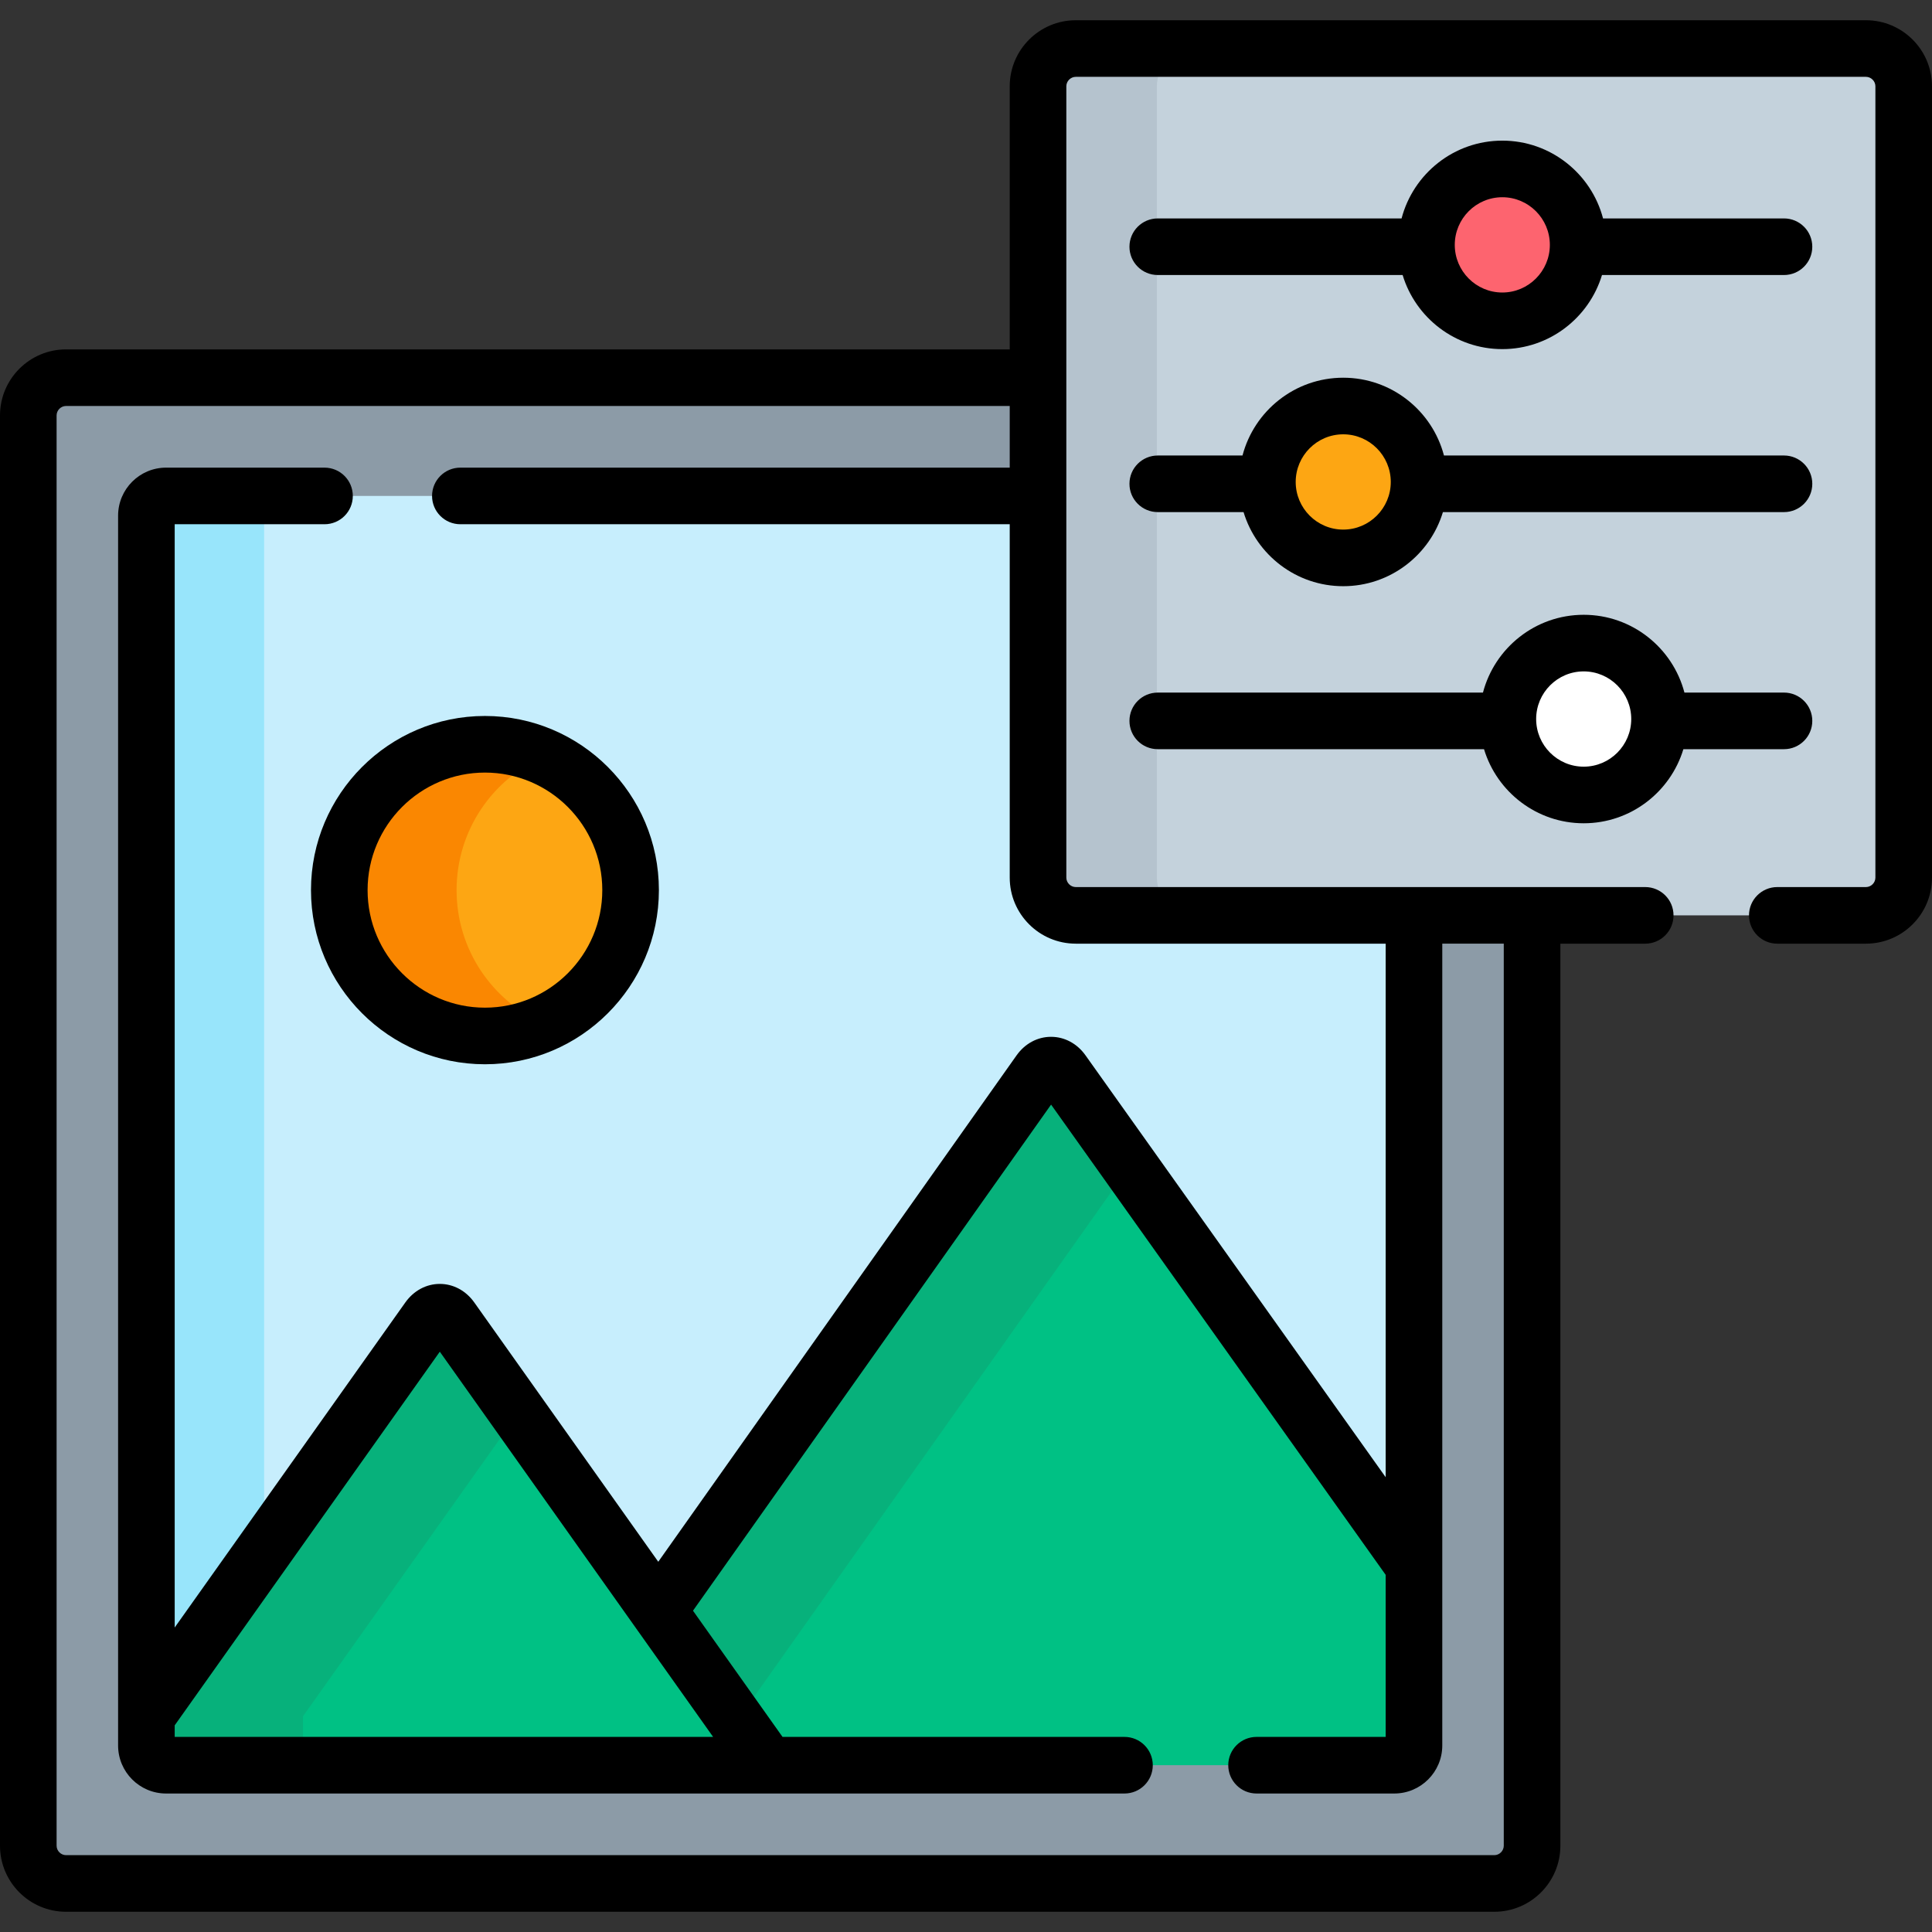
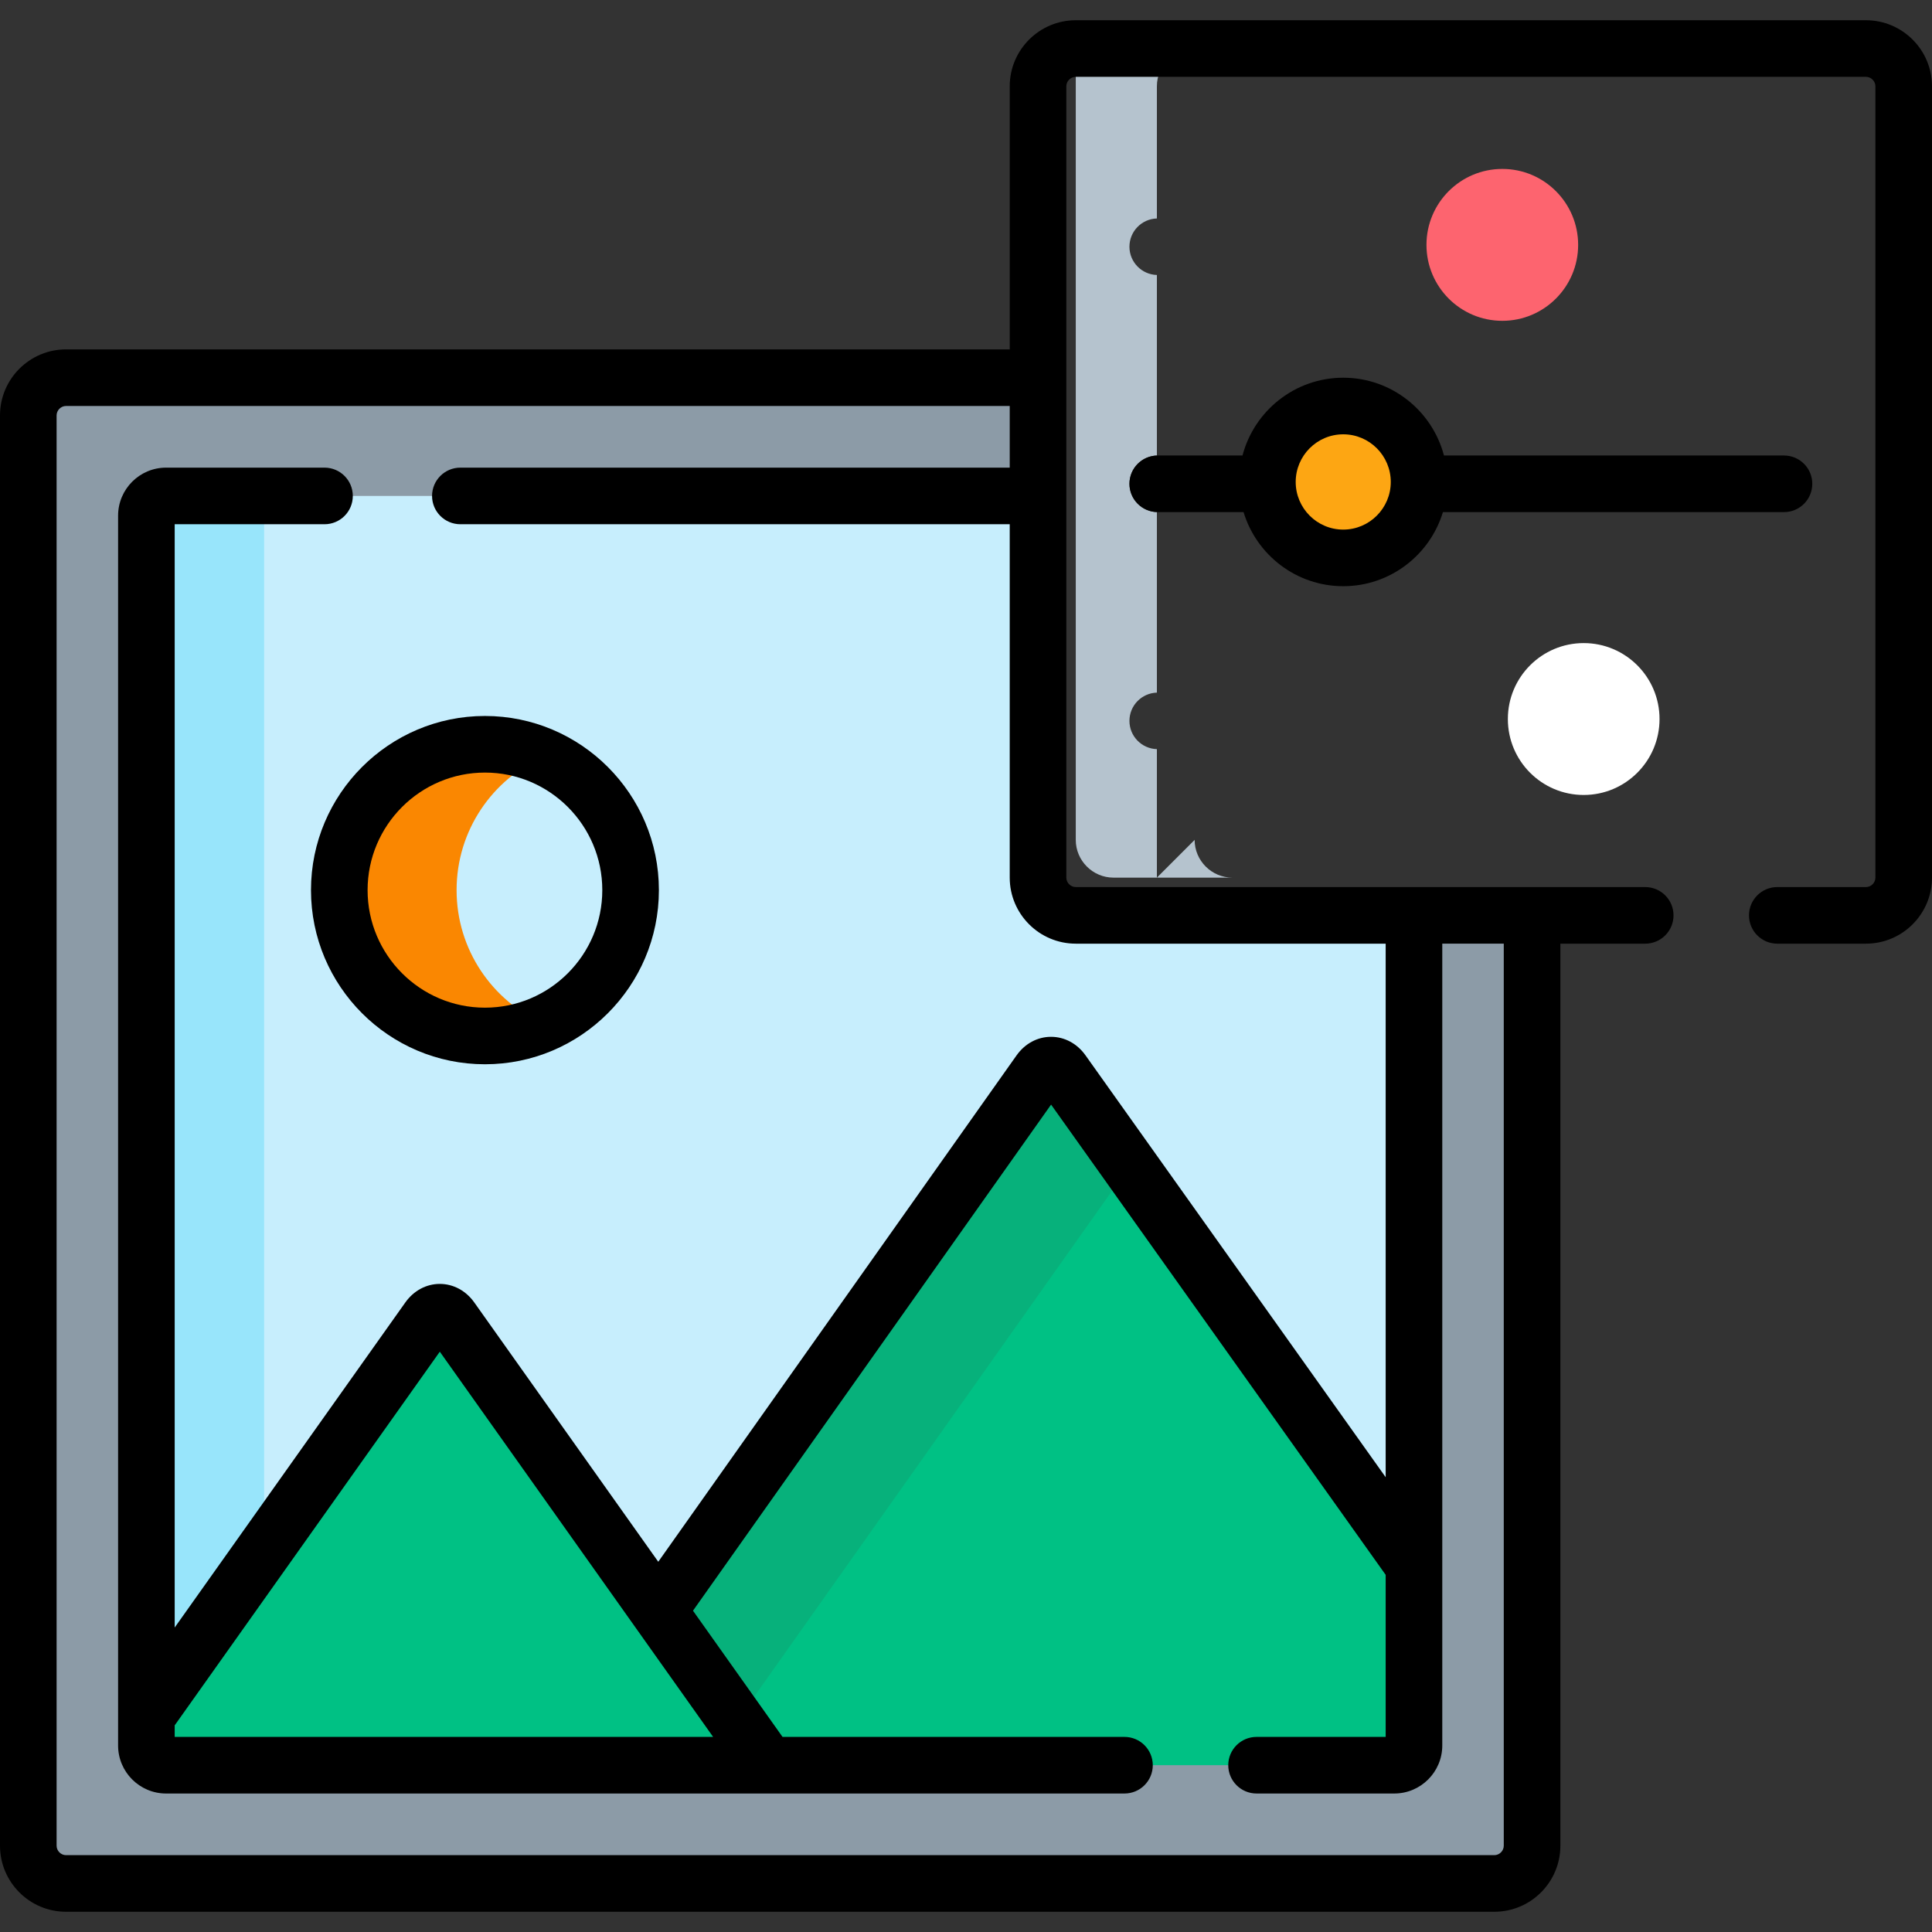
<svg xmlns="http://www.w3.org/2000/svg" id="Layer_1" height="512" viewBox="0 0 512 512" width="512">
  <rect x="0" y="0" width="512" height="512" fill="#333333" stroke="none" />
  <path d="m285.089 242.581c-5.5 0-10-4.5-10-10v-132.491h-257.589c-5.5 0-10 4.5-10 10v379.047c0 5.5 4.5 10 10 10h378.515c5.5 0 10-4.5 10-10v-246.556z" fill="#8c9ba7" />
  <path d="m285.089 242.581c-5.5 0-10-4.5-10-10v-101.152h-231.076c-2.868 0-5.216 2.351-5.216 5.223v318.189l74.735-105.334c1.662-2.342 4.38-2.342 6.042 0l54.881 77.35 101.061-142.829c1.658-2.344 4.377-2.349 6.041-.008l93.161 130.938v-172.377z" fill="#c7eefd" />
  <path d="m70 136.651c0-2.872 2.348-5.223 5.216-5.223h-31.203c-2.868 0-5.216 2.351-5.216 5.223v318.189l31.203-43.978z" fill="#98e5fb" />
  <path d="m281.557 284.02c-1.664-2.341-4.383-2.336-6.041.008l-101.061 142.828 29.049 40.941h165.997c2.869 0 5.217-2.351 5.217-5.224v-47.617z" fill="#00c184" />
  <path d="m195.24 456.151 104.104-147.131-17.788-25.001c-1.664-2.341-4.383-2.336-6.041.008l-101.06 142.829z" fill="#07b17b" />
  <path d="m113.532 349.507-74.735 105.334v7.733c0 2.873 2.348 5.224 5.216 5.224h159.491l-83.93-118.291c-1.662-2.342-4.38-2.342-6.042 0z" fill="#00c184" />
-   <path d="m80.293 462.574v-7.733l57.009-80.349-17.728-24.985c-1.662-2.342-4.38-2.342-6.042 0l-74.735 105.334v7.733c0 2.873 2.348 5.224 5.216 5.224h41.496c-2.868 0-5.216-2.351-5.216-5.224z" fill="#07b17b" />
-   <ellipse cx="128.515" cy="235.891" fill="#fda613" rx="38.6" ry="38.651" />
  <path d="m121 235.891c0-15.808 9.482-29.39 23.058-35.379-4.757-2.098-10.012-3.271-15.543-3.271-21.317 0-38.6 17.305-38.6 38.65 0 21.347 17.282 38.651 38.6 38.651 5.531 0 10.786-1.174 15.543-3.271-13.576-5.99-23.058-19.573-23.058-35.38z" fill="#fa8701" />
-   <path d="m504.5 232.581c0 5.5-4.5 10-10 10h-209.411c-5.5 0-10-4.5-10-10v-209.718c0-5.5 4.5-10 10-10h209.411c5.5 0 10 4.5 10 10z" fill="#c4d2dc" />
-   <path d="m306.589 232.581v-34.052c-4.038-.119-7.275-3.422-7.275-7.488s3.237-7.369 7.275-7.488v-47.852c-4.038-.119-7.275-3.422-7.275-7.488s3.237-7.369 7.275-7.488v-47.852c-4.038-.119-7.275-3.422-7.275-7.488s3.237-7.369 7.275-7.488v-35.034c0-5.5 4.5-10 10-10h-31.5c-5.5 0-10 4.5-10 10v209.718c0 5.5 4.5 10 10 10h31.5c-5.5 0-10-4.5-10-10z" fill="#b5c3ce" />
+   <path d="m306.589 232.581v-34.052c-4.038-.119-7.275-3.422-7.275-7.488s3.237-7.369 7.275-7.488v-47.852c-4.038-.119-7.275-3.422-7.275-7.488s3.237-7.369 7.275-7.488v-47.852c-4.038-.119-7.275-3.422-7.275-7.488s3.237-7.369 7.275-7.488v-35.034c0-5.5 4.5-10 10-10h-31.5v209.718c0 5.5 4.5 10 10 10h31.5c-5.5 0-10-4.5-10-10z" fill="#b5c3ce" />
  <ellipse cx="398.127" cy="64.894" fill="#fd646f" rx="20.098" ry="20.125" />
  <ellipse cx="355.971" cy="127.723" fill="#fda613" rx="20.098" ry="20.125" />
  <ellipse cx="419.696" cy="190.551" fill="#fff" rx="20.098" ry="20.125" />
  <path d="m128.515 189.74c-25.419 0-46.1 20.703-46.1 46.15 0 25.448 20.681 46.151 46.1 46.151s46.1-20.703 46.1-46.151c-.001-25.447-20.681-46.15-46.1-46.15zm0 77.302c-17.148 0-31.1-13.975-31.1-31.151 0-17.177 13.951-31.15 31.1-31.15 17.148 0 31.1 13.974 31.1 31.15-.001 17.176-13.952 31.151-31.1 31.151z" />
  <path d="m494.5 5.363h-209.411c-9.649 0-17.5 7.851-17.5 17.5v69.727h-250.089c-9.649 0-17.5 7.851-17.5 17.5v379.047c0 9.649 7.851 17.5 17.5 17.5h378.515c9.65 0 17.5-7.851 17.5-17.5v-239.056h22.485c4.143 0 7.5-3.357 7.5-7.5s-3.357-7.5-7.5-7.5h-150.911c-1.355 0-2.5-1.145-2.5-2.5v-209.718c0-1.356 1.145-2.5 2.5-2.5h209.411c1.355 0 2.5 1.144 2.5 2.5v209.718c0 1.355-1.145 2.5-2.5 2.5h-23.5c-4.143 0-7.5 3.357-7.5 7.5s3.357 7.5 7.5 7.5h23.5c9.649 0 17.5-7.851 17.5-17.5v-209.718c0-9.649-7.851-17.5-17.5-17.5zm-209.411 244.718h82.129v141.397l-79.548-111.804c-2.218-3.119-5.545-4.907-9.131-4.907-.004 0-.009 0-.013 0-3.591.004-6.92 1.801-9.133 4.929l-94.946 134.188-48.757-68.718c-2.218-3.124-5.548-4.916-9.137-4.916-3.59 0-6.92 1.792-9.139 4.917l-61.118 86.142v-292.38h39.704c4.143 0 7.5-3.357 7.5-7.5s-3.357-7.5-7.5-7.5h-41.987c-7.012 0-12.716 5.707-12.716 12.723v325.923c0 7.016 5.704 12.724 12.716 12.724h253.987c4.143 0 7.5-3.358 7.5-7.5 0-4.143-3.357-7.5-7.5-7.5h-90.621l-23.731-33.447 94.9-134.123 88.67 124.625v42.945h-34.218c-4.143 0-7.5 3.357-7.5 7.5 0 4.142 3.357 7.5 7.5 7.5h36.501c7.012 0 12.717-5.708 12.717-12.724v-212.494h16.297v239.056c0 1.355-1.145 2.5-2.5 2.5h-378.515c-1.355 0-2.5-1.145-2.5-2.5v-379.047c0-1.355 1.145-2.5 2.5-2.5h250.089v16.339h-145.589c-4.143 0-7.5 3.357-7.5 7.5s3.357 7.5 7.5 7.5h145.589v93.652c0 9.649 7.851 17.5 17.5 17.5zm-96.103 210.217h-142.689v-3.066l70.257-99.021z" />
-   <path d="m306.814 72.885h64.897c3.434 11.348 13.975 19.634 26.417 19.634s22.983-8.286 26.416-19.634h48.231c4.143 0 7.5-3.358 7.5-7.5 0-4.143-3.357-7.5-7.5-7.5h-47.952c-3.107-11.849-13.896-20.615-26.695-20.615s-23.589 8.767-26.696 20.615h-64.618c-4.143 0-7.5 3.357-7.5 7.5 0 4.142 3.357 7.5 7.5 7.5zm91.314-20.615c6.946 0 12.598 5.663 12.598 12.624 0 6.962-5.651 12.625-12.598 12.625s-12.599-5.663-12.599-12.625c0-6.961 5.652-12.624 12.599-12.624z" />
  <path d="m306.814 135.713h22.741c3.432 11.348 13.974 19.635 26.416 19.635s22.984-8.287 26.417-19.635h90.388c4.143 0 7.5-3.357 7.5-7.5s-3.357-7.5-7.5-7.5h-90.109c-3.107-11.849-13.896-20.615-26.695-20.615s-23.588 8.767-26.695 20.615h-22.462c-4.143 0-7.5 3.357-7.5 7.5-.001 4.142 3.356 7.5 7.499 7.5zm49.157-20.615c6.947 0 12.599 5.663 12.599 12.625s-5.651 12.625-12.599 12.625c-6.946 0-12.598-5.663-12.598-12.625s5.651-12.625 12.598-12.625z" />
-   <path d="m306.814 198.541h86.466c3.432 11.348 13.974 19.635 26.416 19.635s22.984-8.287 26.417-19.635h26.663c4.143 0 7.5-3.357 7.5-7.5s-3.357-7.5-7.5-7.5h-26.385c-3.107-11.848-13.896-20.614-26.695-20.614s-23.587 8.767-26.695 20.614h-86.186c-4.143 0-7.5 3.357-7.5 7.5s3.356 7.5 7.499 7.5zm112.881-20.614c6.947 0 12.599 5.663 12.599 12.624 0 6.962-5.651 12.625-12.599 12.625-6.946 0-12.598-5.663-12.598-12.625.001-6.961 5.652-12.624 12.598-12.624z" />
</svg>